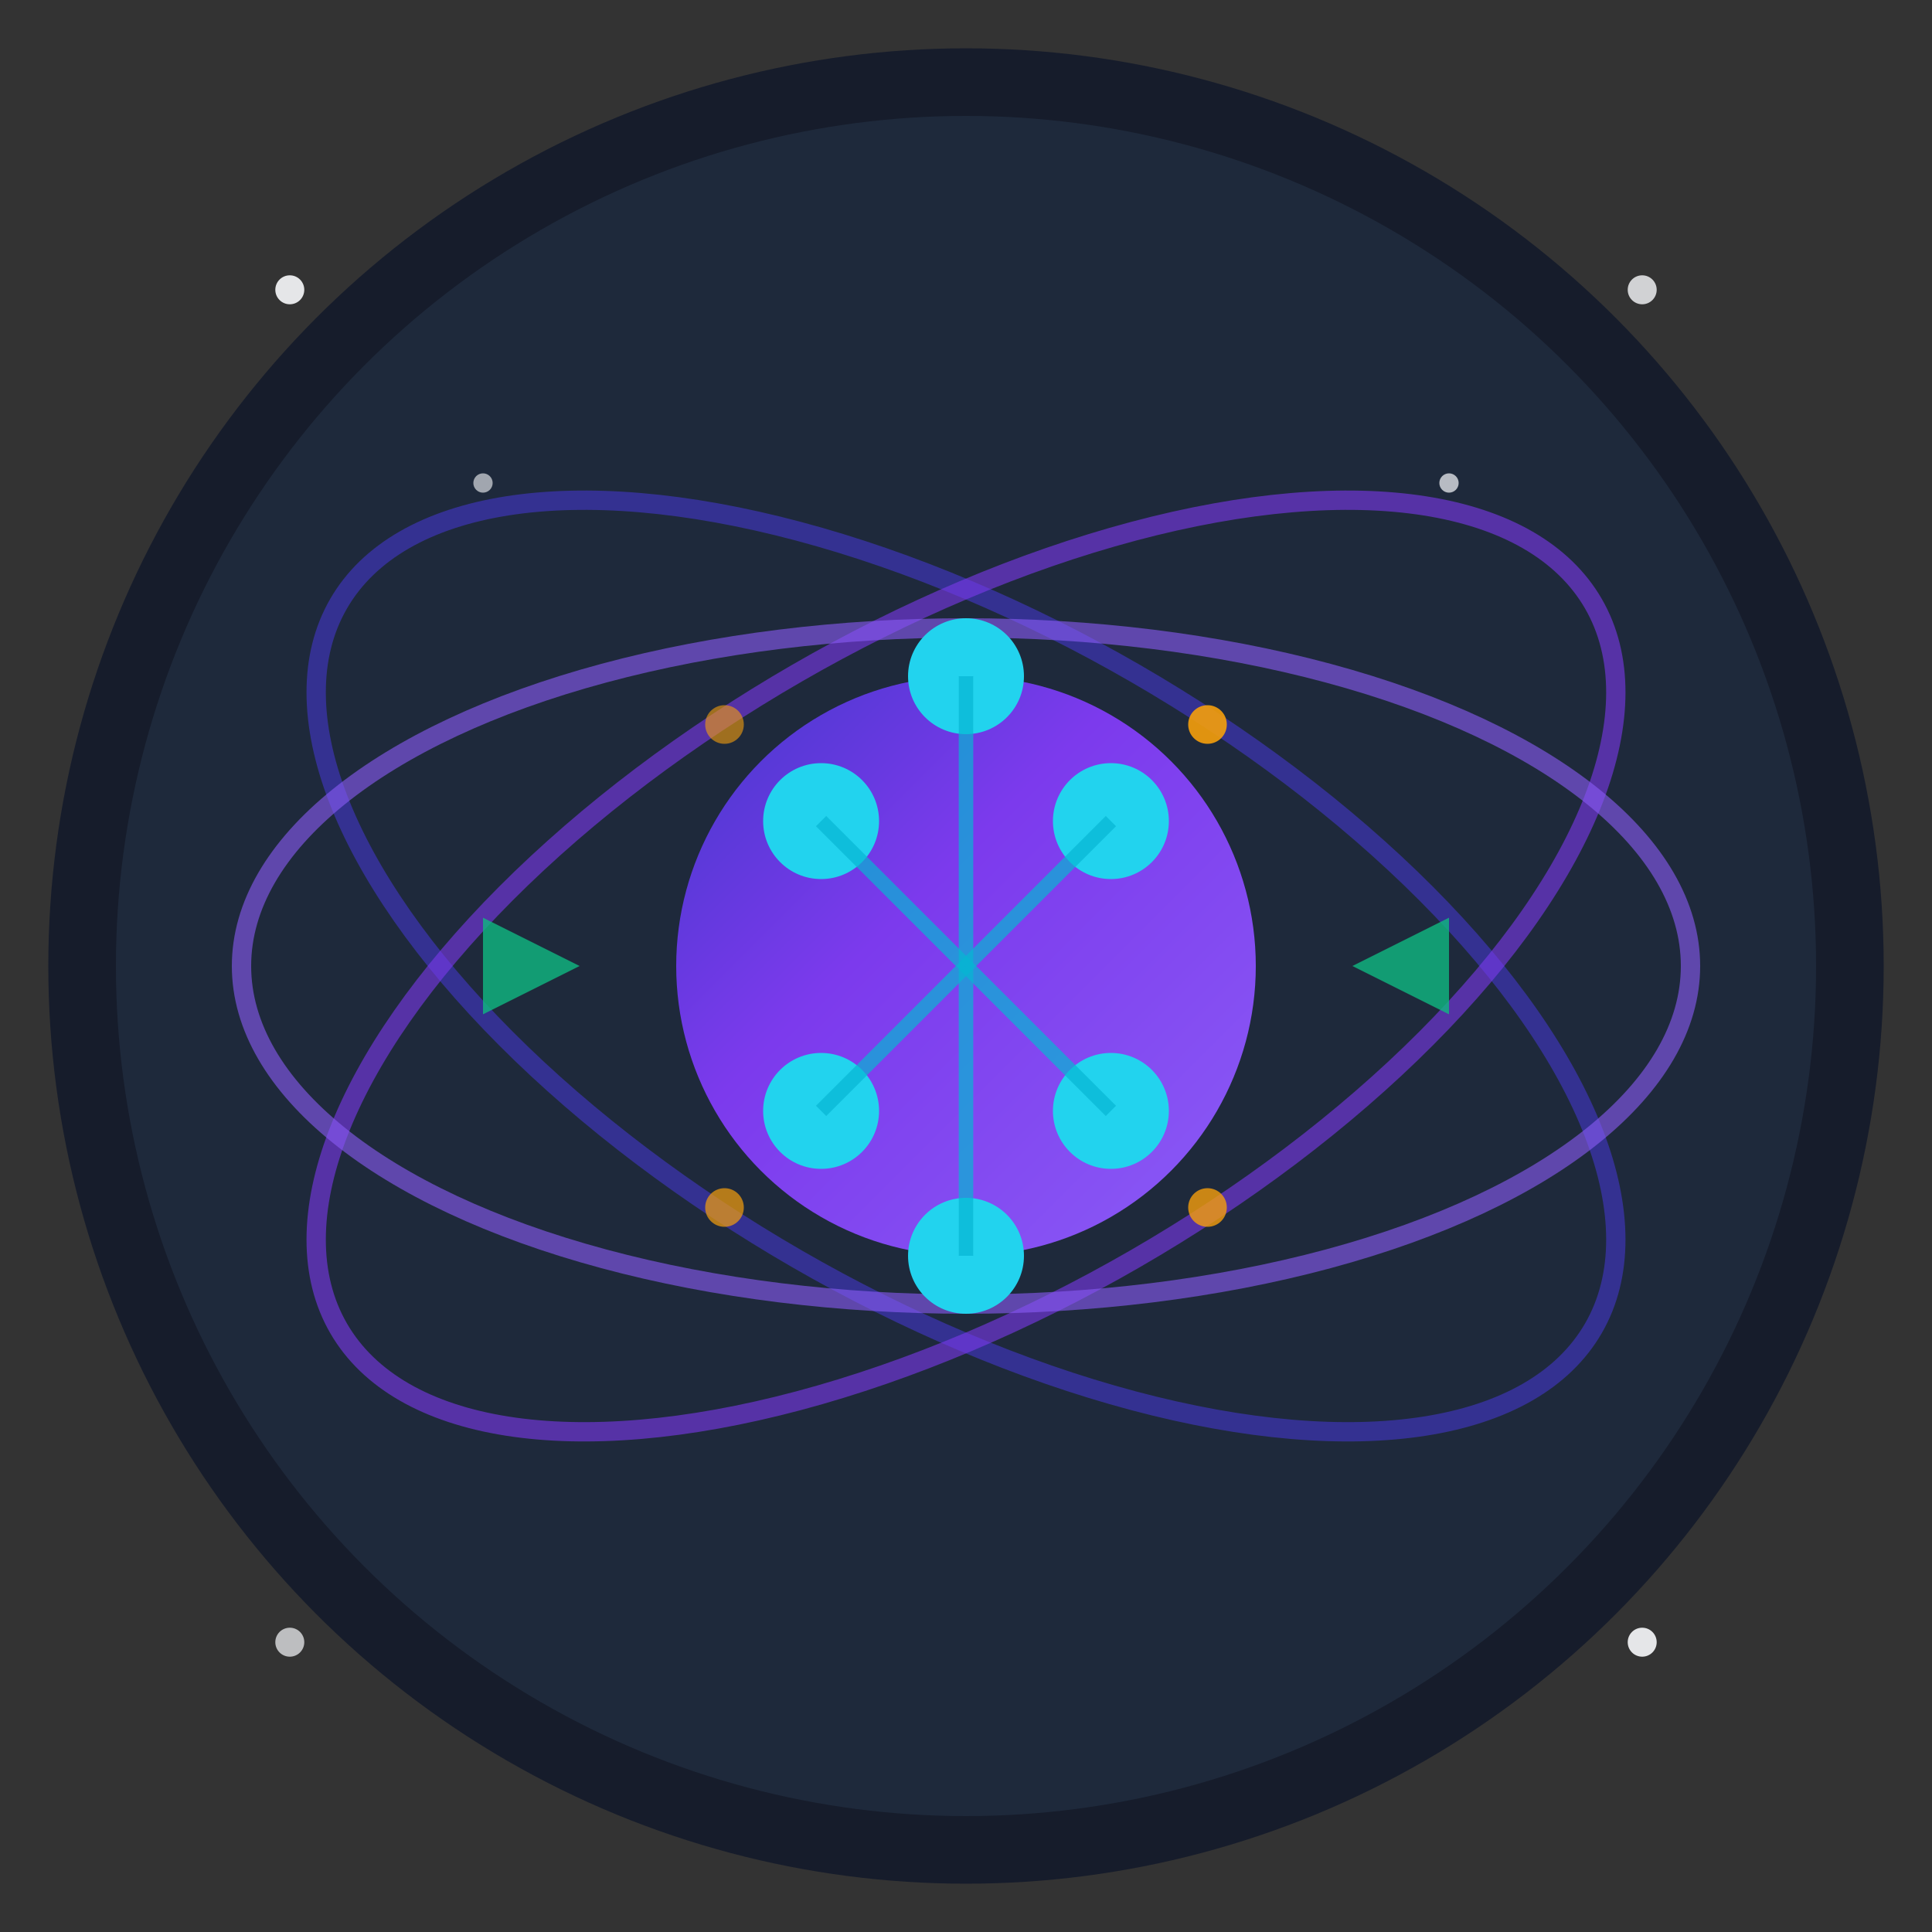
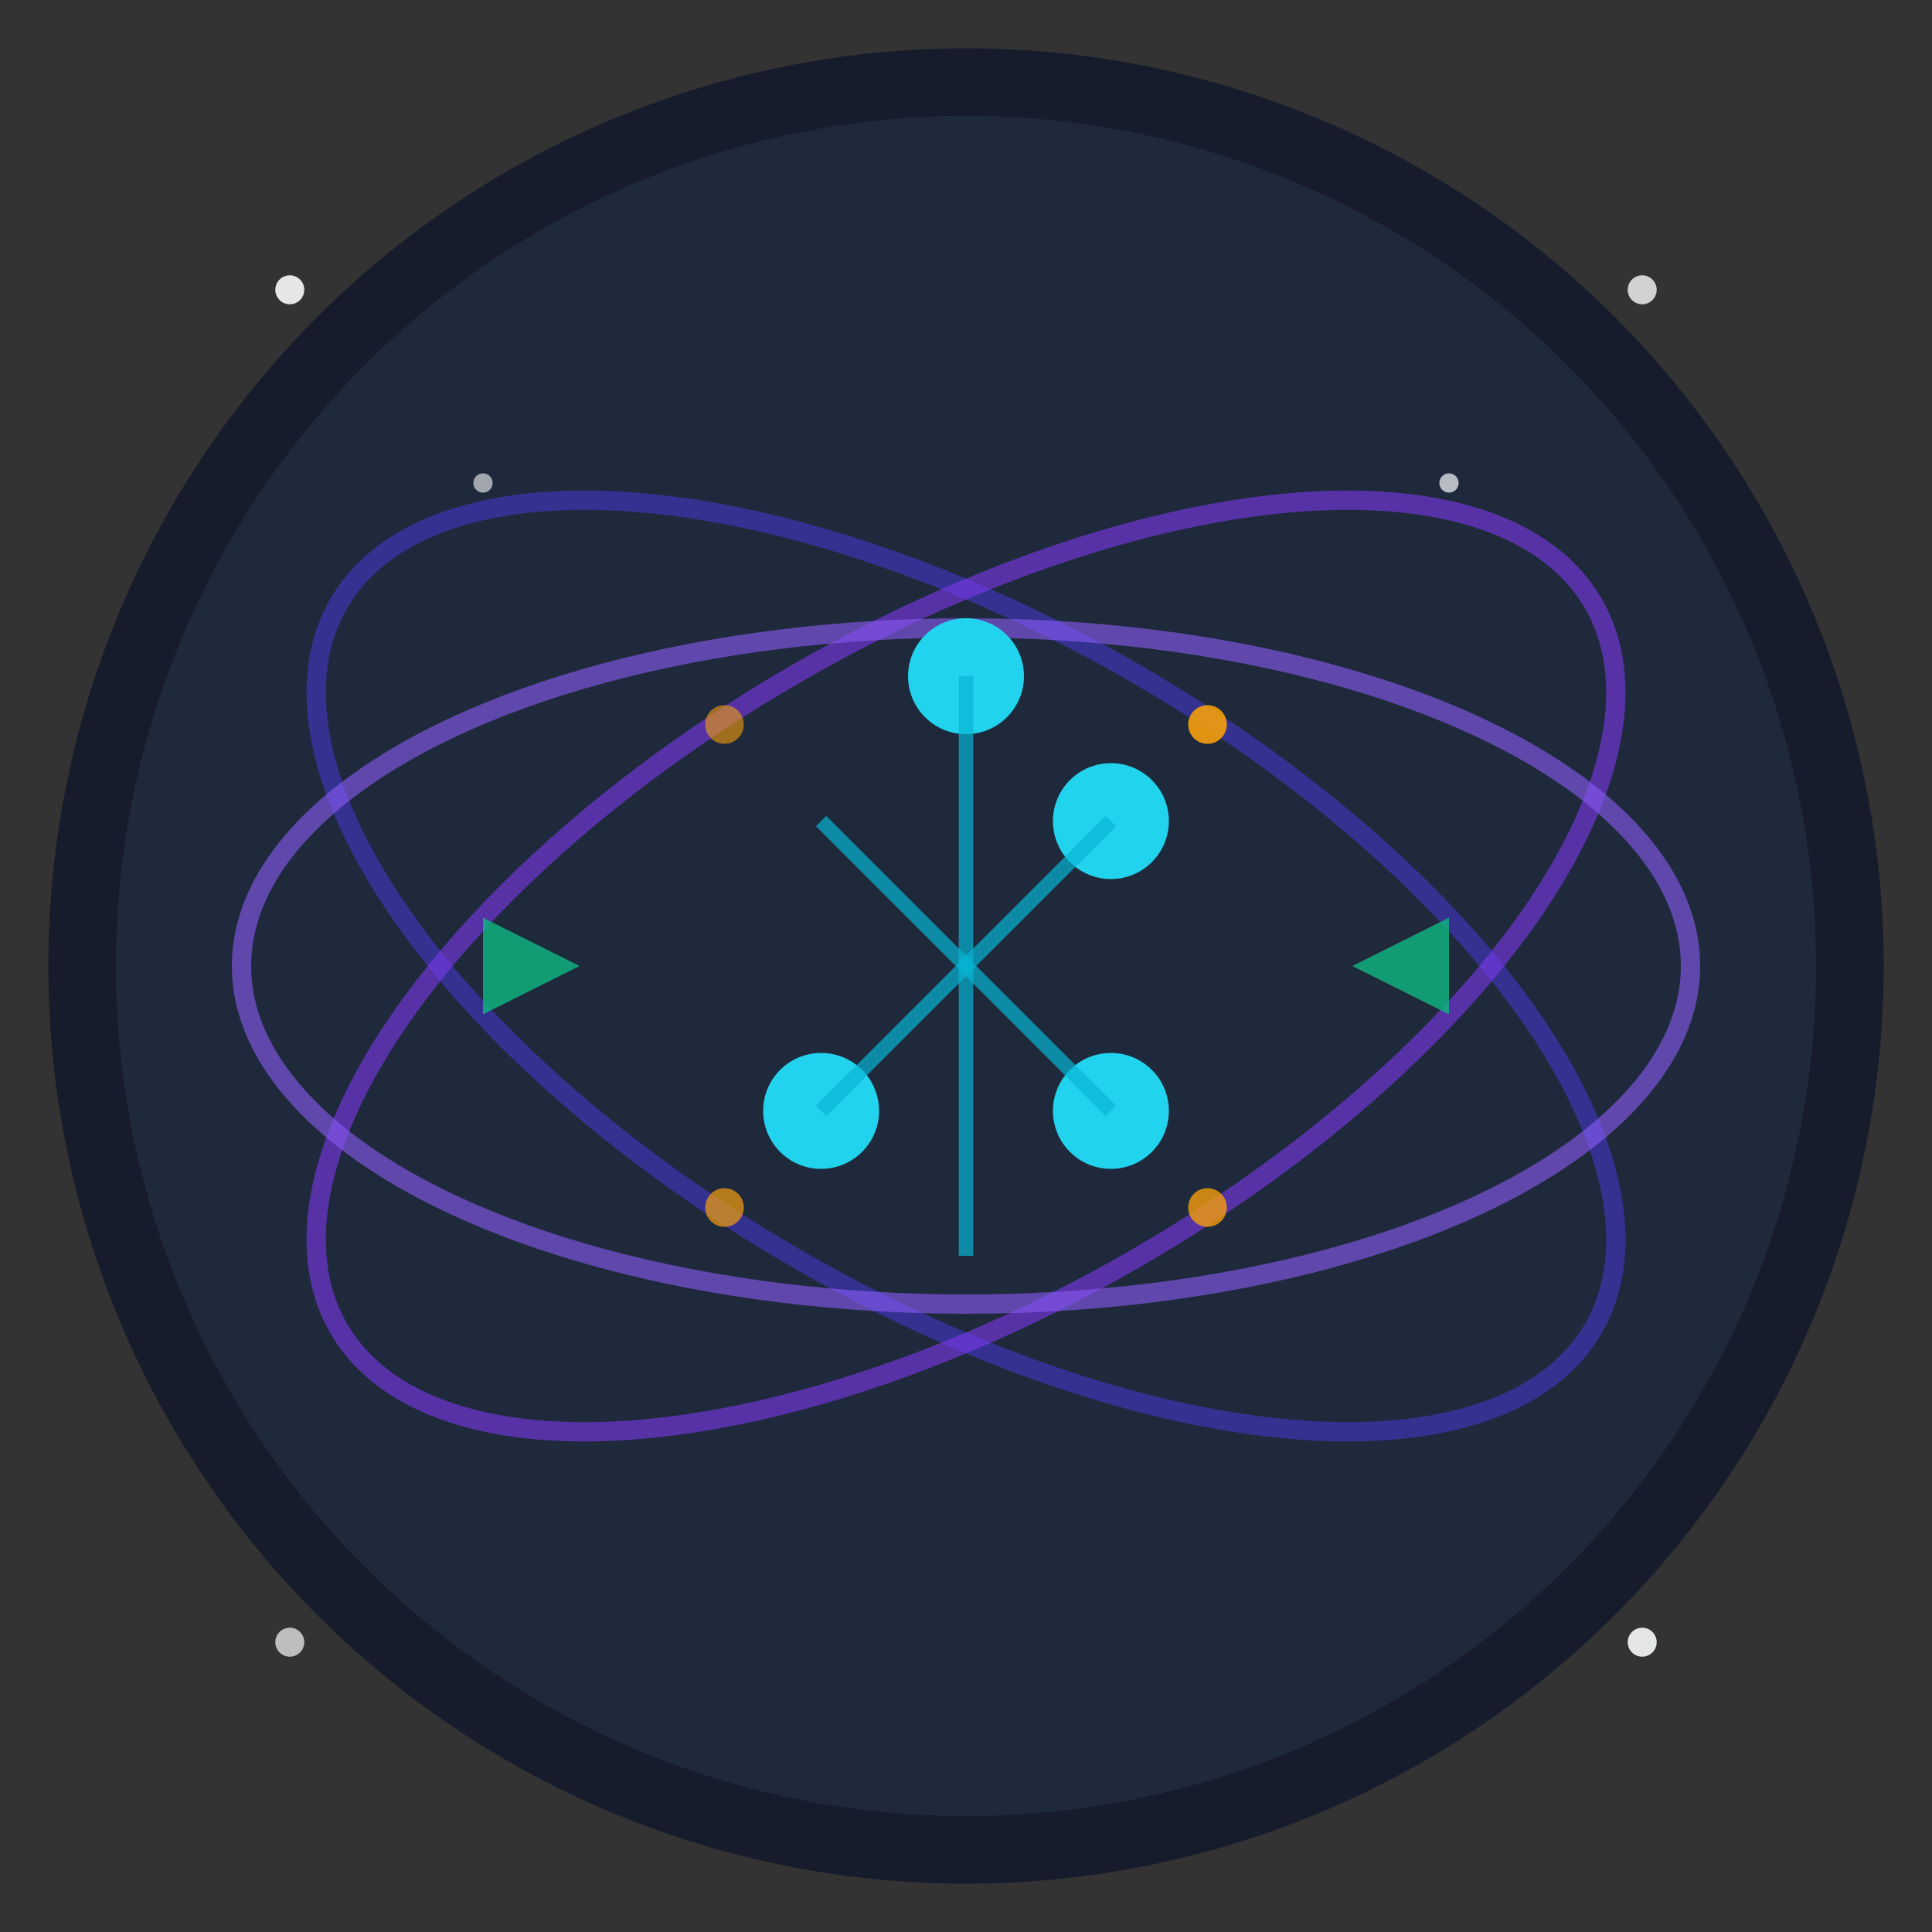
<svg xmlns="http://www.w3.org/2000/svg" viewBox="0 0 200 200" fill="none">
  <rect x="0" y="0" width="200" height="200" fill="#333333" stroke="none" />
  <circle cx="100" cy="100" r="95" fill="#0F172A" opacity="0.8" />
  <circle cx="100" cy="100" r="88" fill="#1E293B" />
  <ellipse cx="100" cy="100" rx="75" ry="35" stroke="#4338CA" stroke-width="2" fill="none" opacity="0.6" transform="rotate(30 100 100)" />
  <ellipse cx="100" cy="100" rx="75" ry="35" stroke="#7C3AED" stroke-width="2" fill="none" opacity="0.6" transform="rotate(-30 100 100)" />
  <ellipse cx="100" cy="100" rx="75" ry="35" stroke="#8B5CF6" stroke-width="2" fill="none" opacity="0.6" />
-   <circle cx="100" cy="100" r="30" fill="url(#brainGradient)" />
  <circle cx="100" cy="70" r="6" fill="#22D3EE" />
  <circle cx="115" cy="85" r="6" fill="#22D3EE" />
  <circle cx="115" cy="115" r="6" fill="#22D3EE" />
-   <circle cx="100" cy="130" r="6" fill="#22D3EE" />
  <circle cx="85" cy="115" r="6" fill="#22D3EE" />
-   <circle cx="85" cy="85" r="6" fill="#22D3EE" />
  <line x1="100" y1="100" x2="100" y2="70" stroke="#06B6D4" stroke-width="1.5" opacity="0.7" />
  <line x1="100" y1="100" x2="115" y2="85" stroke="#06B6D4" stroke-width="1.5" opacity="0.7" />
  <line x1="100" y1="100" x2="115" y2="115" stroke="#06B6D4" stroke-width="1.5" opacity="0.7" />
  <line x1="100" y1="100" x2="100" y2="130" stroke="#06B6D4" stroke-width="1.5" opacity="0.7" />
  <line x1="100" y1="100" x2="85" y2="115" stroke="#06B6D4" stroke-width="1.5" opacity="0.7" />
  <line x1="100" y1="100" x2="85" y2="85" stroke="#06B6D4" stroke-width="1.5" opacity="0.7" />
  <path d="M 60 100 L 50 95 L 50 105 Z" fill="#10B981" opacity="0.8" />
  <path d="M 140 100 L 150 95 L 150 105 Z" fill="#10B981" opacity="0.8" />
  <circle cx="125" cy="75" r="2" fill="#F59E0B" opacity="0.9">
    <animate attributeName="opacity" values="0.3;0.9;0.3" dur="2s" repeatCount="indefinite" />
  </circle>
  <circle cx="75" cy="125" r="2" fill="#F59E0B" opacity="0.7">
    <animate attributeName="opacity" values="0.5;1;0.5" dur="2.5s" repeatCount="indefinite" />
  </circle>
  <circle cx="125" cy="125" r="2" fill="#F59E0B" opacity="0.8">
    <animate attributeName="opacity" values="0.4;0.9;0.4" dur="3s" repeatCount="indefinite" />
  </circle>
  <circle cx="75" cy="75" r="2" fill="#F59E0B" opacity="0.6">
    <animate attributeName="opacity" values="0.6;1;0.6" dur="2.2s" repeatCount="indefinite" />
  </circle>
  <circle cx="30" cy="30" r="1.5" fill="#F8FAFC" opacity="0.9" />
  <circle cx="170" cy="30" r="1.5" fill="#F8FAFC" opacity="0.8" />
  <circle cx="30" cy="170" r="1.5" fill="#F8FAFC" opacity="0.7" />
  <circle cx="170" cy="170" r="1.5" fill="#F8FAFC" opacity="0.9" />
  <circle cx="50" cy="50" r="1" fill="#F8FAFC" opacity="0.6" />
  <circle cx="150" cy="50" r="1" fill="#F8FAFC" opacity="0.7" />
  <defs>
    <linearGradient id="brainGradient" x1="0%" y1="0%" x2="100%" y2="100%">
      <stop offset="0%" style="stop-color:#4338CA;stop-opacity:1" />
      <stop offset="40%" style="stop-color:#7C3AED;stop-opacity:1" />
      <stop offset="100%" style="stop-color:#8B5CF6;stop-opacity:1" />
    </linearGradient>
  </defs>
</svg>